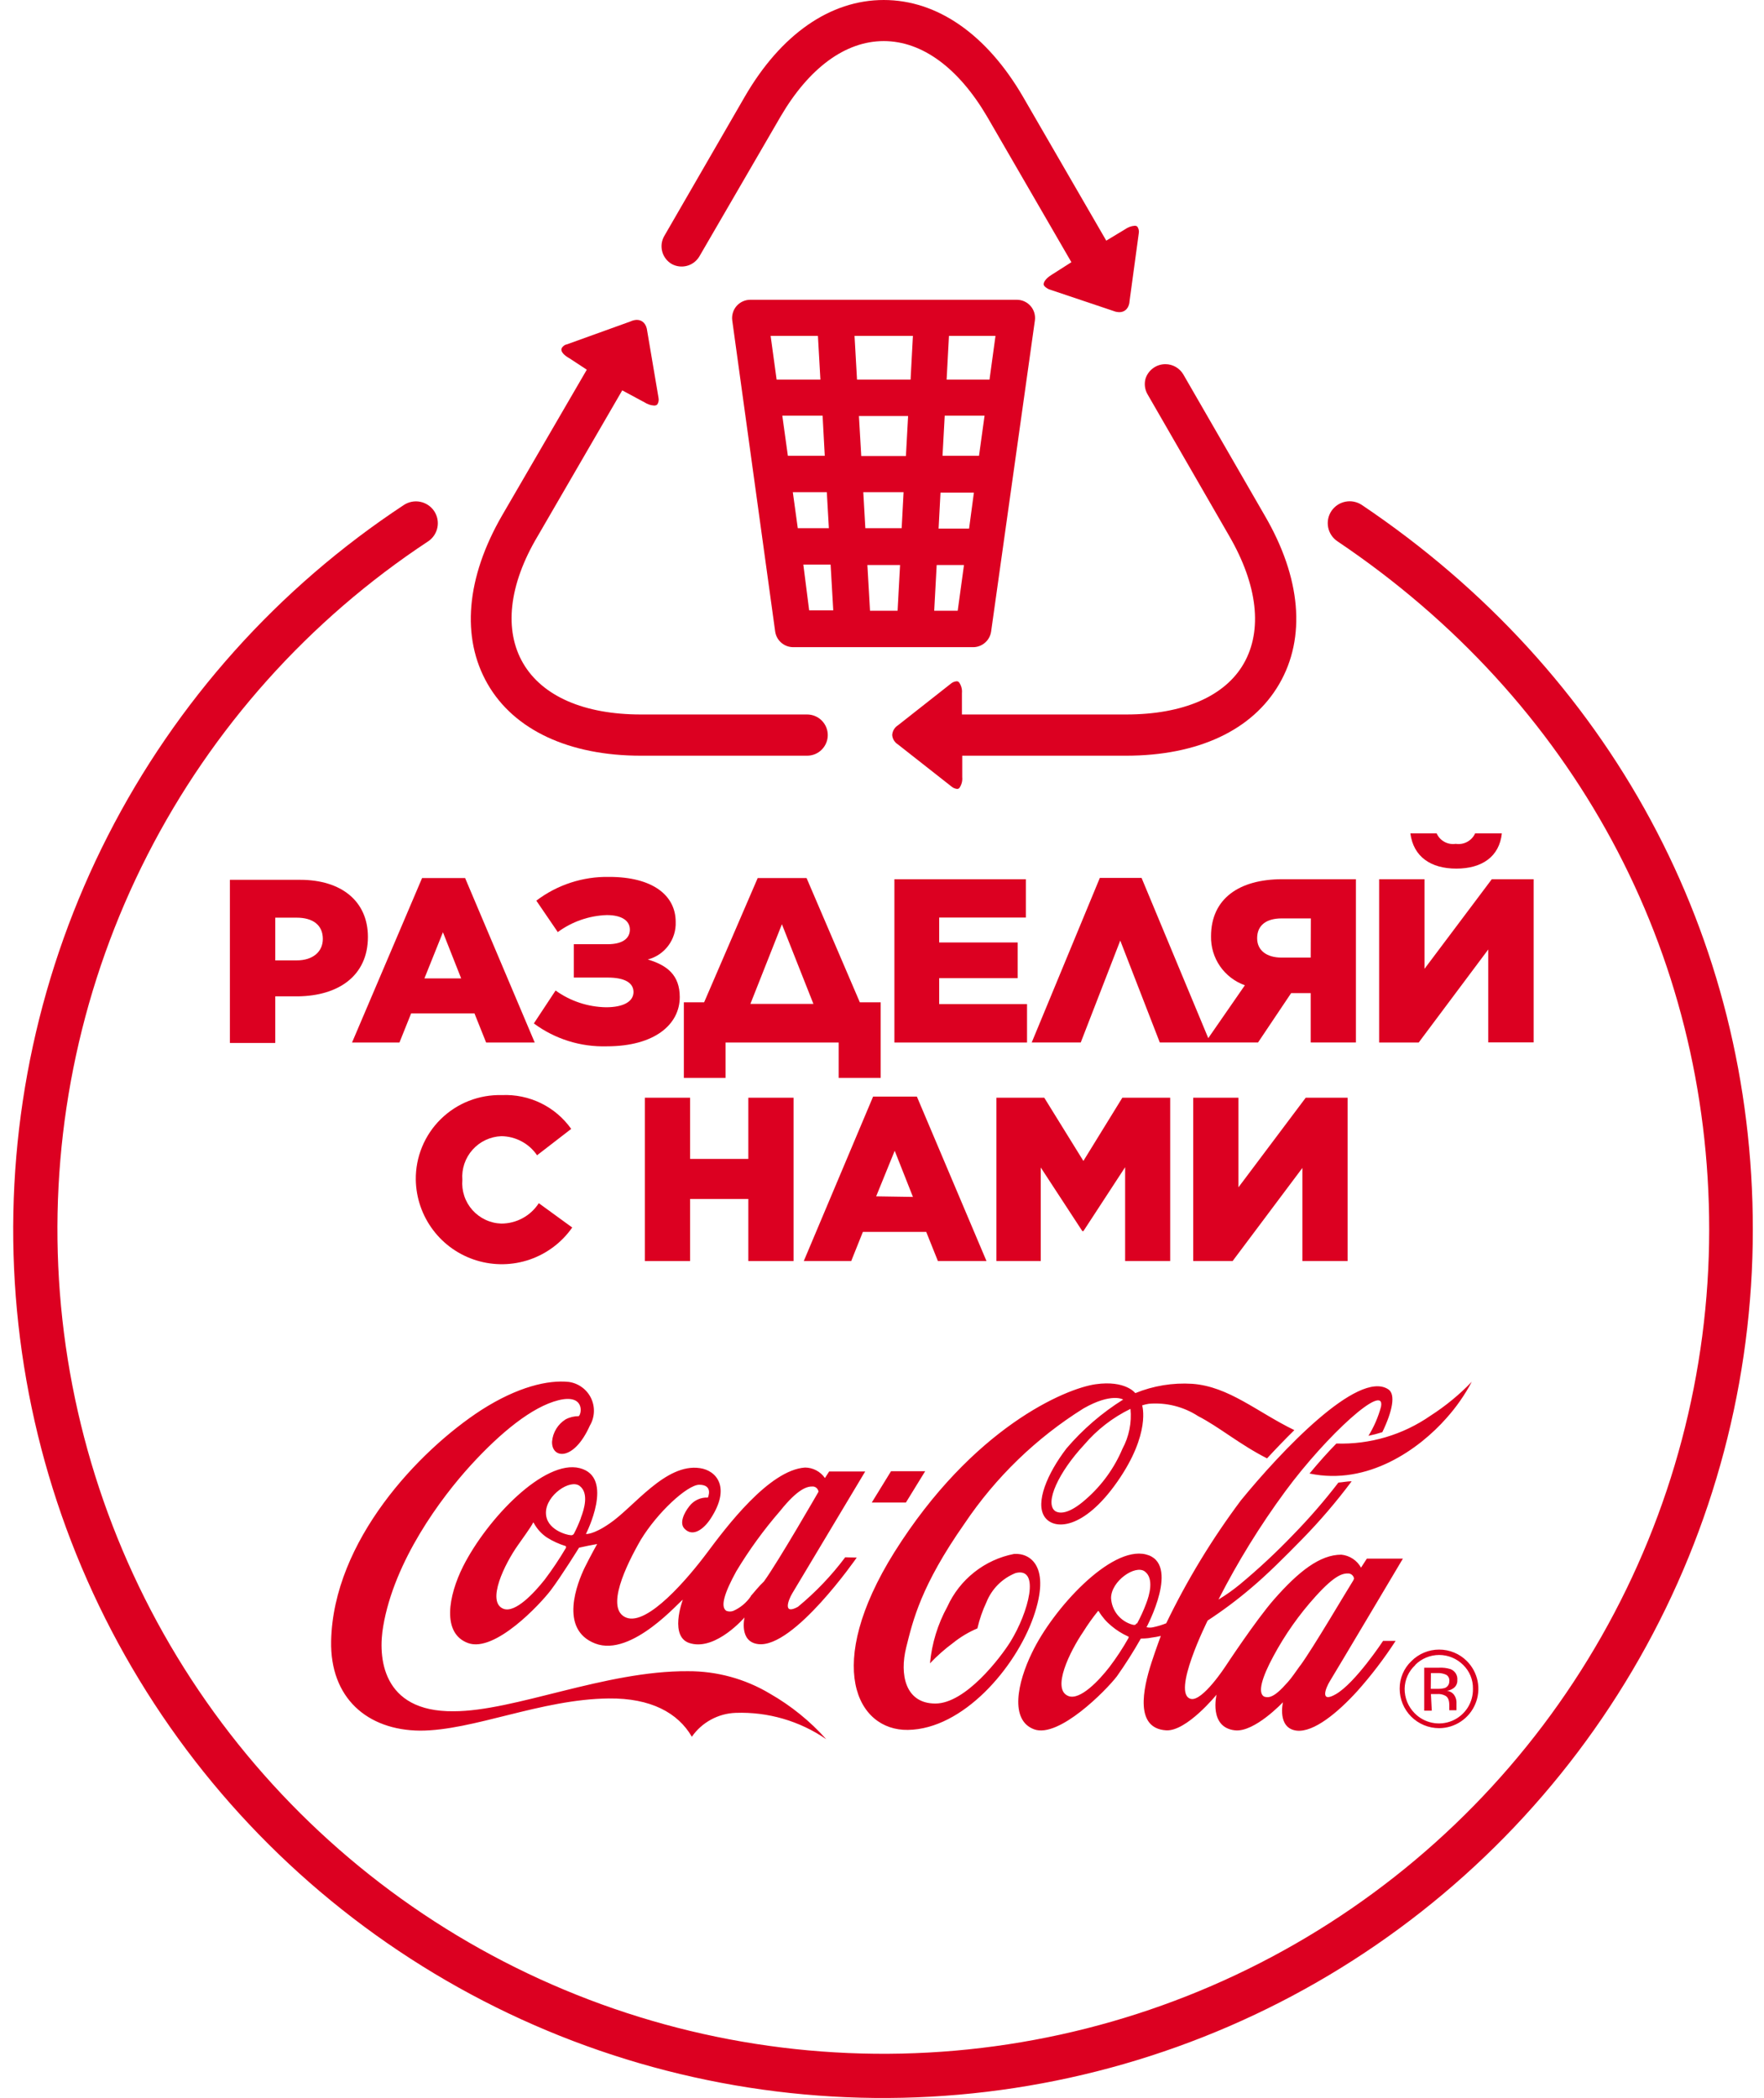
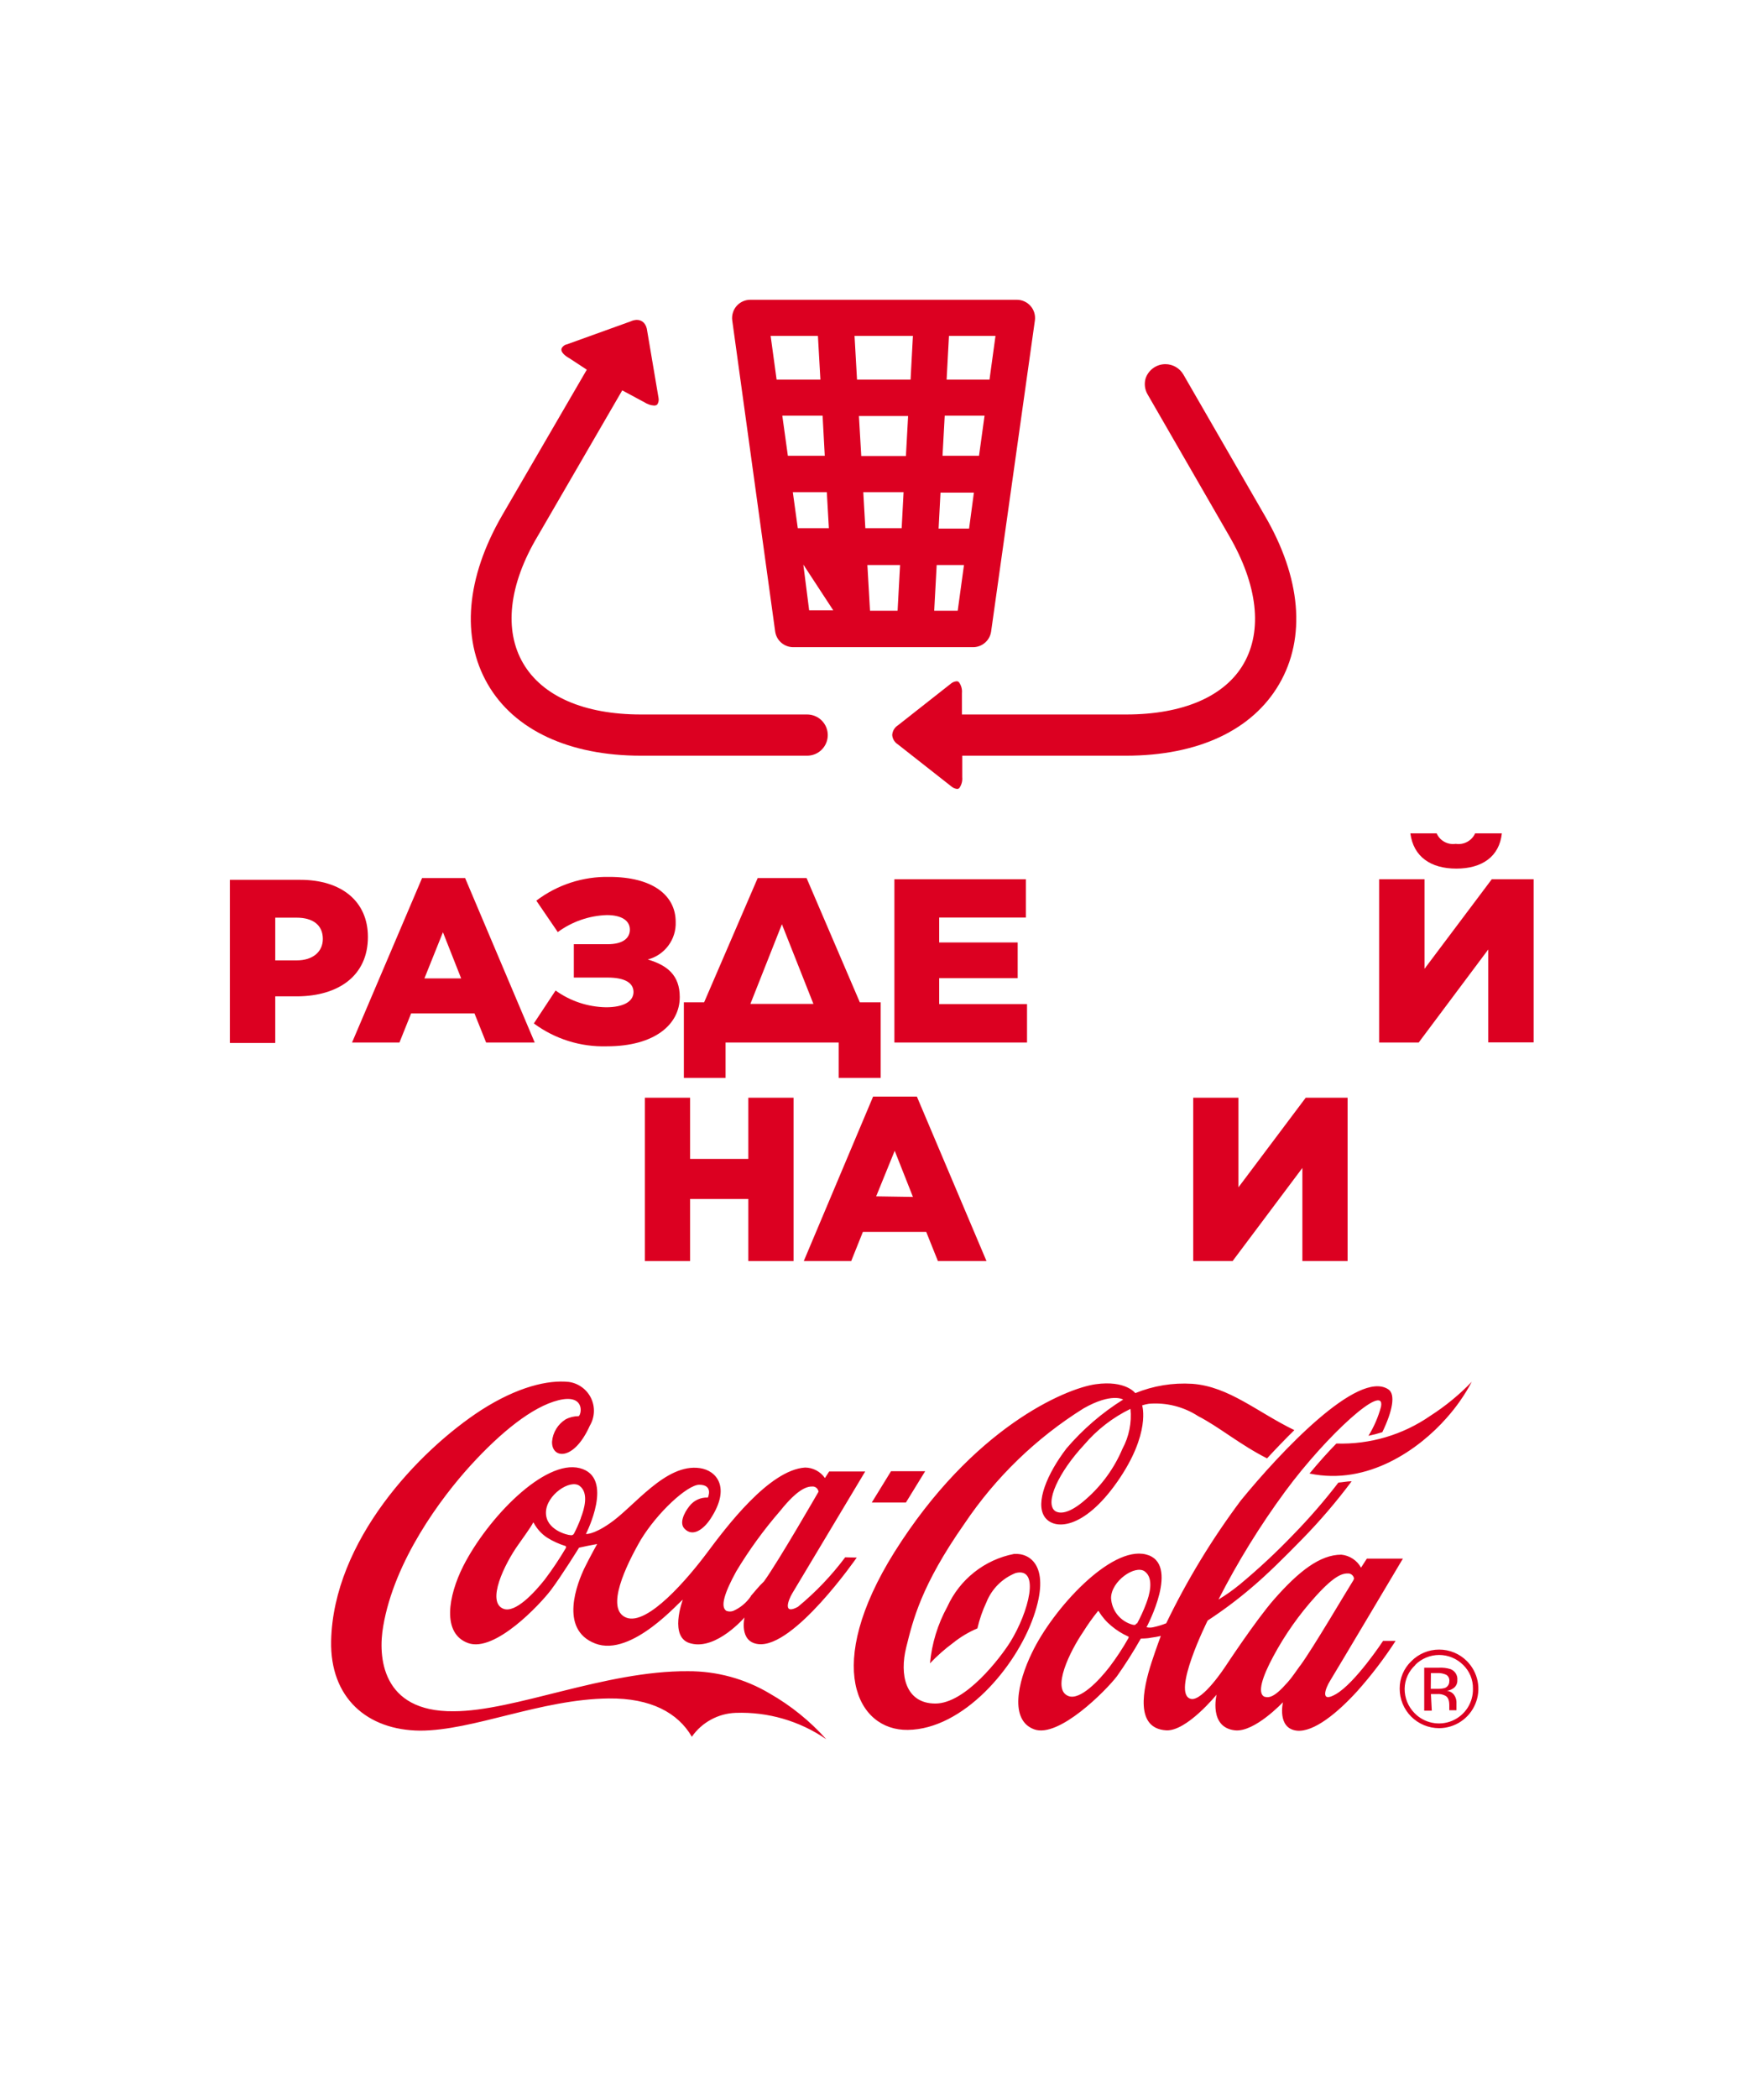
<svg xmlns="http://www.w3.org/2000/svg" width="74" height="88" viewBox="0 0 74 88" fill="none">
-   <path d="M28.185 11.077C28.381 11.183 28.61 11.208 28.825 11.149C29.039 11.09 29.222 10.95 29.336 10.76L32.746 4.888C33.933 2.859 35.457 1.723 37.073 1.723C38.69 1.723 40.214 2.859 41.407 4.888L44.945 10.998L44.101 11.536C43.85 11.694 43.776 11.847 43.782 11.933C43.788 12.018 43.948 12.11 44.003 12.134L46.714 13.045C46.79 13.076 46.871 13.092 46.953 13.094C47.204 13.094 47.376 12.91 47.388 12.605L47.773 9.776C47.788 9.682 47.766 9.586 47.712 9.507C47.696 9.494 47.678 9.483 47.658 9.477C47.638 9.471 47.617 9.469 47.596 9.47C47.452 9.482 47.315 9.533 47.198 9.617L46.408 10.094L42.907 4.045C41.389 1.442 39.32 0 37.073 0C34.827 0 32.758 1.442 31.246 4.051L27.867 9.898C27.81 9.996 27.773 10.105 27.758 10.217C27.744 10.33 27.751 10.444 27.781 10.554C27.81 10.663 27.861 10.766 27.931 10.856C28 10.946 28.087 11.021 28.185 11.077Z" fill="#DC0021" />
  <path d="M51.568 22.485C52.761 24.544 52.969 26.438 52.18 27.825C51.39 29.212 49.627 29.969 47.246 29.969H40.353V29.071C40.369 28.911 40.325 28.75 40.231 28.619C40.218 28.606 40.203 28.595 40.187 28.587C40.17 28.58 40.151 28.576 40.133 28.576C40.051 28.583 39.972 28.612 39.907 28.662L37.672 30.421C37.602 30.465 37.543 30.525 37.5 30.596C37.458 30.668 37.433 30.748 37.428 30.831C37.434 30.912 37.46 30.99 37.502 31.059C37.545 31.128 37.603 31.186 37.672 31.228L39.919 32.994C39.985 33.049 40.066 33.083 40.151 33.092C40.168 33.092 40.185 33.089 40.201 33.082C40.217 33.076 40.231 33.067 40.243 33.055C40.338 32.922 40.382 32.759 40.366 32.597V31.698H47.234C50.258 31.698 52.541 30.629 53.667 28.686C54.794 26.743 54.579 24.232 53.055 21.623L49.639 15.703C49.562 15.573 49.453 15.466 49.322 15.391C49.191 15.316 49.044 15.276 48.893 15.275C48.706 15.274 48.524 15.333 48.373 15.443C48.222 15.553 48.11 15.708 48.054 15.886C47.995 16.107 48.025 16.342 48.14 16.54L51.568 22.485Z" fill="#DC0021" />
  <path d="M26.887 31.698H33.859C34.088 31.698 34.309 31.607 34.471 31.445C34.633 31.282 34.725 31.063 34.725 30.833C34.725 30.604 34.633 30.384 34.471 30.222C34.309 30.06 34.088 29.969 33.859 29.969H26.887C24.505 29.969 22.755 29.205 21.947 27.824C21.139 26.443 21.334 24.537 22.559 22.484L26.103 16.374L27.046 16.881C27.161 16.956 27.294 17.001 27.431 17.01C27.456 17.013 27.482 17.01 27.506 17.003C27.53 16.996 27.553 16.983 27.572 16.967C27.625 16.888 27.644 16.791 27.627 16.698L27.15 13.881C27.119 13.594 26.954 13.417 26.715 13.417C26.622 13.42 26.53 13.443 26.446 13.484L23.765 14.45C23.703 14.45 23.55 14.559 23.55 14.663C23.55 14.767 23.648 14.896 23.899 15.036L24.616 15.507L21.065 21.616C19.553 24.232 19.339 26.743 20.453 28.686C21.567 30.629 23.887 31.698 26.887 31.698Z" fill="#DC0021" />
-   <path d="M57.133 21.183C56.931 21.047 56.682 20.996 56.443 21.043C56.204 21.089 55.993 21.229 55.856 21.43C55.72 21.632 55.669 21.88 55.716 22.119C55.762 22.357 55.902 22.568 56.104 22.704C66.014 29.364 71.701 39.885 71.701 51.58C71.698 57.561 70.141 63.44 67.182 68.641C64.223 73.842 59.963 78.189 54.818 81.255C49.673 84.322 43.819 86.004 37.828 86.138C31.837 86.271 25.913 84.851 20.636 82.016C15.359 79.182 10.909 75.03 7.72 69.965C4.532 64.901 2.714 59.097 2.444 53.122C2.174 47.147 3.461 41.203 6.18 35.873C8.899 30.543 12.957 26.008 17.956 22.71C18.057 22.644 18.143 22.558 18.211 22.458C18.278 22.358 18.325 22.246 18.349 22.128C18.373 22.01 18.373 21.889 18.35 21.77C18.327 21.652 18.28 21.54 18.214 21.439C18.147 21.339 18.061 21.253 17.961 21.186C17.861 21.119 17.748 21.072 17.63 21.048C17.512 21.024 17.39 21.024 17.272 21.047C17.154 21.07 17.041 21.116 16.94 21.183C11.672 24.654 7.396 29.43 4.531 35.044C1.665 40.658 0.307 46.919 0.59 53.213C0.874 59.508 2.788 65.621 6.147 70.956C9.505 76.291 14.193 80.665 19.752 83.651C25.31 86.637 31.55 88.132 37.861 87.991C44.172 87.85 50.338 86.076 55.757 82.845C61.176 79.613 65.663 75.034 68.778 69.554C71.894 64.074 73.531 57.881 73.531 51.58C73.538 39.268 67.557 28.191 57.133 21.183Z" fill="#DC0021" />
  <path d="M15.434 39.299C15.434 37.796 14.314 36.904 12.594 36.904H9.644V43.747H11.547V41.792H12.496C14.192 41.773 15.434 40.936 15.434 39.299ZM13.543 39.384C13.543 39.922 13.121 40.283 12.454 40.283H11.547V38.492H12.447C13.121 38.492 13.543 38.798 13.543 39.384Z" fill="#DC0021" />
  <path d="M14.768 43.729H16.757L17.247 42.507H19.904L20.393 43.729H22.432L19.512 36.831H17.706L14.768 43.729ZM18.581 39.103L19.346 41.04H17.804L18.581 39.103Z" fill="#DC0021" />
  <path d="M25.425 42.25C24.663 42.237 23.924 41.992 23.307 41.547L22.395 42.928C23.278 43.582 24.356 43.92 25.455 43.888C27.463 43.888 28.516 42.971 28.516 41.822C28.516 40.894 27.977 40.484 27.175 40.246C27.521 40.156 27.826 39.95 28.038 39.663C28.251 39.377 28.359 39.026 28.345 38.67C28.345 37.545 27.365 36.782 25.559 36.782C24.456 36.76 23.378 37.111 22.499 37.778L23.399 39.097C23.996 38.657 24.713 38.408 25.455 38.383C26.067 38.383 26.423 38.609 26.423 38.993C26.423 39.366 26.11 39.605 25.492 39.605H24.072V41.004H25.486C26.221 41.004 26.576 41.23 26.576 41.615C26.57 42.018 26.141 42.25 25.425 42.25Z" fill="#DC0021" />
  <path d="M31.785 36.831L29.538 42.042H28.688V45.213H30.438V43.729H35.182V45.213H36.945V42.042H36.07L33.836 36.831H31.785ZM31.479 42.109L32.801 38.767L34.123 42.109H31.479Z" fill="#DC0021" />
  <path d="M43.035 38.487V36.88H37.52V43.729H43.084V42.116H39.399V41.029H42.692V39.532H39.399V38.487H43.035Z" fill="#DC0021" />
-   <path d="M50.803 39.274C50.794 39.722 50.926 40.161 51.181 40.53C51.436 40.898 51.8 41.177 52.223 41.327L50.687 43.545L47.889 36.824H46.138L43.28 43.728H45.337L46.995 39.452L48.654 43.728H52.774L54.163 41.657H54.984V43.728H56.881V36.879H53.79C51.984 36.879 50.803 37.692 50.803 39.274ZM54.984 40.166H53.759C53.147 40.166 52.737 39.873 52.737 39.354C52.737 38.804 53.129 38.523 53.766 38.523H54.99L54.984 40.166Z" fill="#DC0021" />
  <path d="M57.855 36.88H59.758V40.637L62.58 36.88H64.337V43.723H62.433V39.825L59.514 43.729H57.855V36.88ZM63.003 34.955H61.883C61.814 35.107 61.697 35.232 61.55 35.312C61.403 35.391 61.234 35.42 61.068 35.395C60.905 35.42 60.738 35.39 60.593 35.311C60.448 35.231 60.333 35.106 60.267 34.955H59.165C59.293 35.933 60.016 36.434 61.093 36.434C62.17 36.434 62.899 35.933 63.003 34.955Z" fill="#DC0021" />
-   <path d="M21.03 47.657C21.326 47.66 21.617 47.734 21.878 47.874C22.14 48.013 22.363 48.213 22.53 48.458L23.962 47.352C23.635 46.891 23.198 46.52 22.69 46.272C22.182 46.025 21.619 45.908 21.055 45.934C20.581 45.921 20.109 46.004 19.668 46.177C19.227 46.35 18.826 46.611 18.489 46.943C18.151 47.275 17.885 47.672 17.705 48.11C17.525 48.548 17.436 49.017 17.443 49.49C17.456 50.251 17.71 50.988 18.169 51.595C18.627 52.203 19.267 52.65 19.996 52.871C20.725 53.093 21.506 53.079 22.226 52.831C22.946 52.582 23.569 52.112 24.005 51.488L22.603 50.468C22.433 50.73 22.201 50.946 21.926 51.095C21.651 51.245 21.343 51.323 21.03 51.323C20.8 51.316 20.574 51.262 20.366 51.164C20.158 51.067 19.972 50.928 19.819 50.757C19.666 50.585 19.549 50.385 19.477 50.167C19.404 49.949 19.377 49.719 19.396 49.49C19.378 49.262 19.407 49.032 19.48 48.815C19.554 48.598 19.67 48.398 19.823 48.227C19.975 48.056 20.161 47.917 20.368 47.819C20.576 47.722 20.801 47.666 21.03 47.657Z" fill="#DC0021" />
  <path d="M28.95 46.044H27.052V52.894H28.95V50.291H31.392V52.894H33.29V46.044H31.392V48.611H28.95V46.044Z" fill="#DC0021" />
  <path d="M36.627 45.996L33.719 52.894H35.709L36.198 51.672H38.855L39.345 52.894H41.383L38.463 45.996H36.627ZM36.755 50.181L37.533 48.269L38.298 50.205L36.755 50.181Z" fill="#DC0021" />
-   <path d="M49.09 52.894V46.044H47.082L45.448 48.696L43.807 46.044H41.8V52.894H43.66V48.971L45.405 51.641H45.448L47.199 48.959V52.894H49.09Z" fill="#DC0021" />
  <path d="M50.056 46.044V52.894H51.709L54.635 48.989V52.894H56.532V46.044H54.775L51.953 49.802V46.044H50.056Z" fill="#DC0021" />
  <path d="M38.083 72.561C40.403 72.531 42.606 69.952 43.353 67.826C44.1 65.7 43.218 65.132 42.539 65.18C41.929 65.299 41.357 65.562 40.871 65.947C40.384 66.332 39.997 66.827 39.741 67.392C39.338 68.126 39.09 68.935 39.013 69.769C39.31 69.457 39.633 69.17 39.98 68.914C40.291 68.664 40.635 68.458 41.002 68.303C41.089 67.923 41.216 67.555 41.382 67.203C41.492 66.927 41.658 66.677 41.868 66.466C42.079 66.256 42.33 66.091 42.606 65.981C43.653 65.718 43.151 67.624 42.386 68.865C41.969 69.531 40.507 71.455 39.239 71.455C37.972 71.455 37.734 70.233 38.015 69.103C38.297 67.973 38.627 66.525 40.464 63.904C41.769 61.963 43.468 60.318 45.453 59.077C46.634 58.404 47.117 58.704 47.117 58.704C46.226 59.262 45.425 59.952 44.742 60.751C43.922 61.82 43.432 63.024 43.812 63.61C44.191 64.197 45.453 64.184 46.873 62.15C48.293 60.115 47.913 58.948 47.913 58.948C48.005 58.919 48.099 58.896 48.195 58.881C48.923 58.82 49.651 59.003 50.264 59.401C51.145 59.853 51.99 60.58 53.153 61.172C53.502 60.794 53.894 60.384 54.298 59.987C52.737 59.229 51.549 58.154 50.013 58.044C49.198 57.993 48.382 58.126 47.626 58.435C47.626 58.435 47.221 57.885 45.961 58.062C44.7 58.24 40.806 59.877 37.519 65.107C34.544 69.867 35.946 72.592 38.083 72.561ZM47.087 60.769C46.744 61.581 46.221 62.304 45.557 62.883C44.828 63.531 44.436 63.494 44.259 63.378C43.812 63.036 44.412 61.747 45.483 60.598C46.019 59.968 46.68 59.457 47.424 59.095C47.48 59.674 47.363 60.257 47.087 60.769ZM54.934 61.808C55.32 61.343 55.7 60.916 56.061 60.549C57.468 60.595 58.853 60.185 60.009 59.382C60.64 58.977 61.222 58.499 61.741 57.959C61.45 58.509 61.092 59.022 60.676 59.486C59.538 60.775 57.395 62.321 54.941 61.808H54.934ZM35.456 65.321C34.88 66.09 34.215 66.787 33.473 67.398C32.831 67.753 33.063 67.123 33.234 66.836C33.406 66.549 36.295 61.722 36.295 61.722H34.783L34.606 61.997C34.513 61.862 34.389 61.752 34.243 61.675C34.099 61.599 33.937 61.558 33.773 61.557C32.261 61.655 30.455 64.068 29.666 65.125C28.876 66.183 27.162 68.211 26.268 67.85C25.375 67.49 26.268 65.651 26.881 64.588C27.584 63.433 28.827 62.29 29.329 62.278C29.941 62.278 29.696 62.816 29.696 62.816C29.547 62.808 29.398 62.837 29.263 62.9C29.128 62.963 29.009 63.058 28.919 63.176C28.686 63.47 28.491 63.897 28.717 64.123C29.072 64.496 29.537 64.123 29.813 63.696C30.676 62.376 30.045 61.679 29.366 61.582C27.921 61.362 26.587 63.219 25.571 63.904C24.873 64.386 24.579 64.343 24.579 64.343C24.579 64.343 25.803 61.961 24.322 61.582C22.84 61.203 20.447 63.684 19.425 65.706C18.813 66.928 18.519 68.516 19.639 68.92C20.759 69.323 22.663 67.288 23.11 66.696C23.557 66.103 24.291 64.918 24.291 64.918L24.665 64.838L25.05 64.765C25.05 64.765 24.775 65.254 24.524 65.761C24.23 66.372 23.428 68.345 24.971 68.938C26.513 69.531 28.558 67.105 28.643 67.105C28.643 67.105 28.031 68.718 28.992 68.938C30.058 69.213 31.233 67.844 31.233 67.844C31.233 67.844 30.988 68.871 31.814 68.963C33.308 69.134 35.94 65.333 35.94 65.333L35.456 65.321ZM23.753 64.906C23.477 65.375 23.175 65.828 22.847 66.262C22.406 66.818 21.622 67.661 21.127 67.484C20.38 67.203 21.176 65.584 21.739 64.796C22.302 64.007 22.351 63.904 22.351 63.885C22.351 63.867 22.381 63.849 22.394 63.885C22.527 64.131 22.718 64.341 22.951 64.496C23.194 64.647 23.455 64.766 23.728 64.85C23.728 64.85 23.759 64.863 23.74 64.912L23.753 64.906ZM24.365 63.684C24.282 63.905 24.186 64.121 24.077 64.331C24.063 64.356 24.041 64.376 24.014 64.387C23.988 64.398 23.958 64.4 23.93 64.392C23.814 64.392 22.896 64.178 22.902 63.445C22.908 62.712 23.918 62.028 24.316 62.327C24.714 62.627 24.506 63.311 24.365 63.671V63.684ZM31.496 66.958C31.313 67.226 31.058 67.438 30.762 67.569C30.669 67.603 30.567 67.603 30.474 67.569C30.198 67.398 30.406 66.787 30.884 65.914C31.422 65.019 32.036 64.173 32.72 63.384C33.492 62.419 33.877 62.339 34.116 62.352C34.172 62.358 34.224 62.383 34.264 62.423C34.304 62.463 34.33 62.515 34.336 62.572C34.336 62.572 32.653 65.498 32.047 66.335C31.82 66.549 31.649 66.775 31.496 66.946V66.958ZM37.379 61.71H38.811L38.003 63.024H36.571L37.379 61.71ZM13.891 68.828C13.983 64.63 17.564 60.849 20.19 59.144C21.72 58.166 22.994 57.873 23.863 57.965C24.062 57.993 24.252 58.07 24.414 58.189C24.577 58.307 24.708 58.464 24.795 58.646C24.882 58.827 24.923 59.027 24.914 59.228C24.905 59.429 24.847 59.625 24.744 59.798C24.065 61.319 23.128 61.184 23.159 60.464C23.175 60.275 23.235 60.094 23.334 59.932C23.433 59.771 23.568 59.635 23.728 59.535C23.898 59.446 24.087 59.4 24.279 59.401C24.414 59.284 24.518 58.459 23.422 58.734C22.326 59.009 21.01 60.079 19.749 61.459C18.488 62.84 16.542 65.468 16.076 68.211C15.85 69.488 16.003 71.81 19.027 71.779C21.592 71.779 25.381 70.075 28.858 70.099C30.069 70.093 31.259 70.418 32.298 71.04C33.183 71.546 33.981 72.192 34.661 72.952C33.546 72.185 32.213 71.797 30.859 71.846C30.496 71.859 30.141 71.957 29.823 72.131C29.504 72.305 29.23 72.55 29.023 72.848C28.442 71.846 27.303 71.223 25.54 71.242C22.688 71.272 19.86 72.592 17.619 72.592C15.409 72.573 13.842 71.223 13.891 68.828ZM58.852 65.376H57.34L57.095 65.755C57.012 65.604 56.894 65.475 56.749 65.381C56.605 65.286 56.441 65.228 56.269 65.211C55.375 65.211 54.481 65.907 53.441 67.093C52.682 67.96 51.415 69.885 51.415 69.885C51.415 69.885 50.447 71.376 49.958 71.26C49.119 71.058 50.662 67.973 50.662 67.973C51.303 67.554 51.916 67.095 52.498 66.598C53.159 66.042 53.918 65.284 54.61 64.576C55.362 63.809 56.061 62.992 56.703 62.132C56.52 62.132 56.336 62.174 56.146 62.187C55.558 62.953 54.924 63.683 54.249 64.374C53.546 65.108 52.802 65.802 52.021 66.451C51.735 66.687 51.432 66.902 51.115 67.093C51.925 65.507 52.862 63.988 53.918 62.553C55.675 60.17 58.13 57.959 57.934 59.003C57.818 59.434 57.641 59.845 57.407 60.225C57.604 60.185 57.798 60.134 57.989 60.072C58.411 59.199 58.558 58.484 58.24 58.276C56.973 57.433 53.698 60.922 52.057 62.932C50.849 64.546 49.799 66.273 48.923 68.089C48.747 68.159 48.565 68.215 48.379 68.254C48.286 68.276 48.19 68.276 48.097 68.254C48.097 68.254 49.541 65.559 48.066 65.199C46.591 64.838 44.167 67.49 43.292 69.323C42.68 70.576 42.349 72.158 43.383 72.537C44.418 72.916 46.401 70.905 46.854 70.313C47.215 69.802 47.55 69.274 47.858 68.73C47.858 68.73 48.134 68.73 48.281 68.694C48.42 68.677 48.559 68.652 48.697 68.62C48.697 68.62 48.513 69.103 48.311 69.72C47.938 70.863 47.601 72.5 48.923 72.579C49.78 72.628 51.035 71.083 51.035 71.083C51.035 71.083 50.698 72.457 51.806 72.579C52.627 72.671 53.82 71.4 53.82 71.4C53.82 71.4 53.563 72.494 54.396 72.592C55.112 72.671 56.116 71.84 56.948 70.924C57.533 70.267 58.067 69.566 58.546 68.828H58.02C58.02 68.828 56.856 70.594 56.036 71.064C55.369 71.449 55.595 70.826 55.797 70.502C55.999 70.178 58.852 65.376 58.852 65.376ZM47.344 68.7C47.105 69.125 46.837 69.533 46.542 69.922C46.108 70.484 45.318 71.321 44.828 71.144C44.081 70.869 44.902 69.237 45.44 68.449C45.626 68.15 45.831 67.862 46.052 67.588C46.052 67.588 46.052 67.551 46.095 67.588C46.234 67.821 46.412 68.027 46.622 68.199C46.833 68.377 47.067 68.525 47.319 68.639C47.319 68.639 47.362 68.639 47.344 68.688V68.7ZM47.681 68.089C47.632 68.168 47.595 68.168 47.497 68.144C47.251 68.074 47.034 67.929 46.874 67.73C46.715 67.53 46.623 67.286 46.609 67.032C46.609 66.317 47.626 65.62 48.023 65.914C48.421 66.207 48.219 66.909 48.078 67.27C47.971 67.555 47.844 67.833 47.699 68.101L47.681 68.089ZM54.543 69.861C54.347 70.136 54.181 70.38 54.028 70.551C53.704 70.918 53.496 71.095 53.312 71.162C53.219 71.197 53.117 71.197 53.025 71.162C52.749 70.997 52.945 70.349 53.416 69.476C53.903 68.567 54.499 67.722 55.191 66.958C56.024 66.036 56.342 65.993 56.575 65.999C56.631 66.004 56.684 66.028 56.725 66.067C56.767 66.106 56.793 66.157 56.801 66.213C56.791 66.247 56.777 66.28 56.758 66.311C56.477 66.751 55.093 69.115 54.543 69.867V69.861ZM60.376 72.488C60.701 72.486 61.019 72.388 61.288 72.206C61.558 72.025 61.768 71.768 61.892 71.468C62.017 71.168 62.049 70.838 61.987 70.519C61.924 70.201 61.768 69.908 61.539 69.677C61.387 69.523 61.205 69.401 61.005 69.318C60.805 69.234 60.59 69.192 60.373 69.192C60.156 69.192 59.941 69.234 59.741 69.318C59.541 69.401 59.359 69.523 59.207 69.677C59.05 69.826 58.926 70.005 58.842 70.204C58.757 70.403 58.715 70.616 58.717 70.832C58.717 71.049 58.759 71.264 58.841 71.465C58.924 71.666 59.046 71.849 59.199 72.003C59.353 72.156 59.535 72.278 59.736 72.362C59.937 72.445 60.153 72.488 60.37 72.488H60.376ZM59.366 69.836C59.498 69.704 59.655 69.599 59.828 69.527C60.001 69.455 60.186 69.418 60.373 69.418C60.56 69.418 60.746 69.455 60.918 69.527C61.091 69.599 61.248 69.704 61.38 69.836C61.513 69.965 61.618 70.12 61.689 70.292C61.759 70.463 61.794 70.647 61.79 70.832C61.797 71.118 61.717 71.4 61.562 71.64C61.406 71.88 61.181 72.068 60.917 72.179C60.652 72.29 60.361 72.318 60.08 72.261C59.799 72.204 59.541 72.064 59.342 71.859C59.208 71.724 59.102 71.563 59.03 71.387C58.959 71.211 58.923 71.022 58.925 70.832C58.928 70.645 58.969 70.461 59.046 70.291C59.123 70.121 59.234 69.968 59.372 69.842L59.366 69.836ZM60.027 71.058H60.284C60.403 71.047 60.522 71.07 60.627 71.125C60.749 71.186 60.798 71.327 60.798 71.529V71.736H61.099C61.099 71.736 61.099 71.694 61.099 71.639C61.099 71.584 61.099 71.547 61.099 71.51V71.382C61.094 71.279 61.06 71.179 61.001 71.095C60.965 71.046 60.919 71.005 60.866 70.975C60.814 70.946 60.755 70.928 60.694 70.924C60.786 70.91 60.874 70.877 60.952 70.826C61.012 70.789 61.061 70.737 61.093 70.674C61.125 70.612 61.14 70.542 61.135 70.472C61.145 70.375 61.122 70.278 61.071 70.195C61.02 70.113 60.944 70.049 60.854 70.013C60.694 69.963 60.525 69.942 60.358 69.952H59.746V71.755H60.064L60.027 71.058ZM60.027 70.178H60.297C60.427 70.171 60.558 70.196 60.676 70.252C60.72 70.28 60.755 70.321 60.776 70.368C60.798 70.416 60.806 70.469 60.798 70.52C60.8 70.581 60.784 70.64 60.751 70.69C60.718 70.74 60.671 70.779 60.615 70.802C60.515 70.829 60.412 70.842 60.309 70.838H60.021L60.027 70.178Z" fill="#DC0021" />
-   <path d="M40.843 27.146C41.024 27.14 41.197 27.071 41.331 26.95C41.466 26.829 41.553 26.665 41.578 26.486L43.414 13.441C43.429 13.333 43.42 13.223 43.389 13.119C43.358 13.014 43.304 12.917 43.232 12.835C43.16 12.753 43.072 12.687 42.972 12.642C42.873 12.597 42.764 12.574 42.655 12.574H31.478C31.368 12.574 31.26 12.597 31.16 12.642C31.061 12.687 30.972 12.753 30.9 12.835C30.828 12.917 30.775 13.014 30.744 13.119C30.712 13.223 30.704 13.333 30.718 13.441L32.518 26.486C32.543 26.669 32.634 26.837 32.774 26.958C32.913 27.079 33.092 27.146 33.277 27.146H40.843ZM38.095 17.45L38.003 19.13H36.13L36.032 17.45H38.095ZM35.952 15.922L35.848 14.089H38.297L38.199 15.922H35.952ZM40.653 22.172H39.374L39.454 20.663H40.855L40.653 22.172ZM41.07 19.117H39.539L39.631 17.437H41.302L41.07 19.117ZM34.599 19.117H33.051L32.818 17.437H34.508L34.599 19.117ZM33.259 20.645H34.685L34.771 22.154H33.467L33.259 20.645ZM36.215 20.645H37.905L37.825 22.154H36.301L36.215 20.645ZM37.758 23.7L37.654 25.618H36.497L36.387 23.7H37.758ZM39.19 25.618L39.294 23.7H40.439L40.176 25.618H39.19ZM41.51 15.922H39.711L39.809 14.089H41.761L41.51 15.922ZM34.312 14.089L34.416 15.922H32.579L32.328 14.089H34.312ZM33.7 23.682H34.844L34.955 25.6H33.944L33.7 23.682Z" fill="#DC0021" />
+   <path d="M40.843 27.146C41.024 27.14 41.197 27.071 41.331 26.95C41.466 26.829 41.553 26.665 41.578 26.486L43.414 13.441C43.429 13.333 43.42 13.223 43.389 13.119C43.358 13.014 43.304 12.917 43.232 12.835C43.16 12.753 43.072 12.687 42.972 12.642C42.873 12.597 42.764 12.574 42.655 12.574H31.478C31.368 12.574 31.26 12.597 31.16 12.642C31.061 12.687 30.972 12.753 30.9 12.835C30.828 12.917 30.775 13.014 30.744 13.119C30.712 13.223 30.704 13.333 30.718 13.441L32.518 26.486C32.543 26.669 32.634 26.837 32.774 26.958C32.913 27.079 33.092 27.146 33.277 27.146H40.843ZM38.095 17.45L38.003 19.13H36.13L36.032 17.45H38.095ZM35.952 15.922L35.848 14.089H38.297L38.199 15.922H35.952ZM40.653 22.172H39.374L39.454 20.663H40.855L40.653 22.172ZM41.07 19.117H39.539L39.631 17.437H41.302L41.07 19.117ZM34.599 19.117H33.051L32.818 17.437H34.508L34.599 19.117ZM33.259 20.645H34.685L34.771 22.154H33.467L33.259 20.645ZM36.215 20.645H37.905L37.825 22.154H36.301L36.215 20.645ZM37.758 23.7L37.654 25.618H36.497L36.387 23.7H37.758ZM39.19 25.618L39.294 23.7H40.439L40.176 25.618H39.19ZM41.51 15.922H39.711L39.809 14.089H41.761L41.51 15.922ZM34.312 14.089L34.416 15.922H32.579L32.328 14.089H34.312ZM33.7 23.682L34.955 25.6H33.944L33.7 23.682Z" fill="#DC0021" />
</svg>